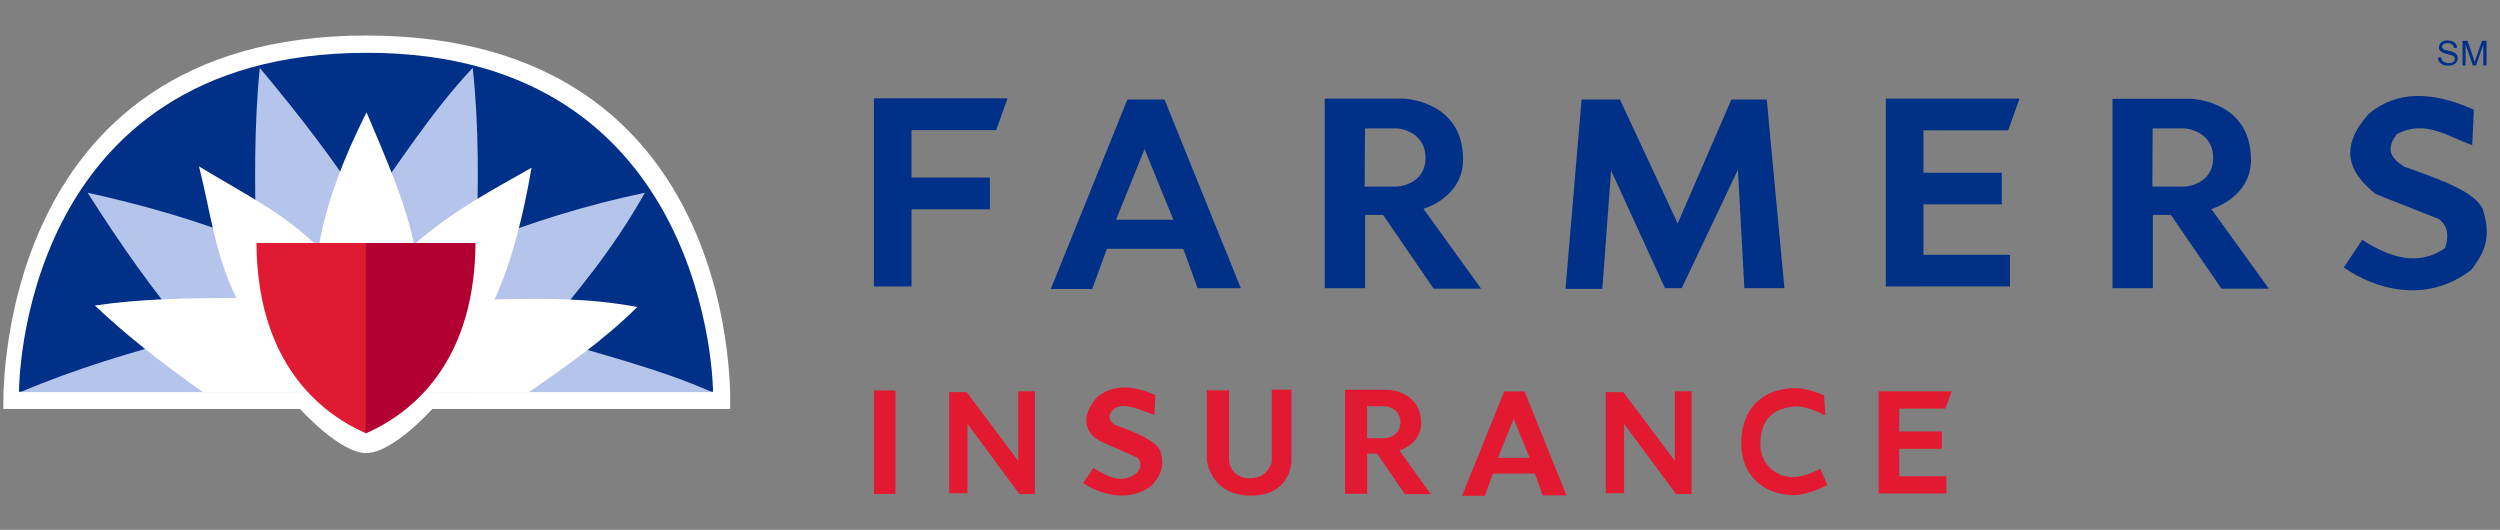
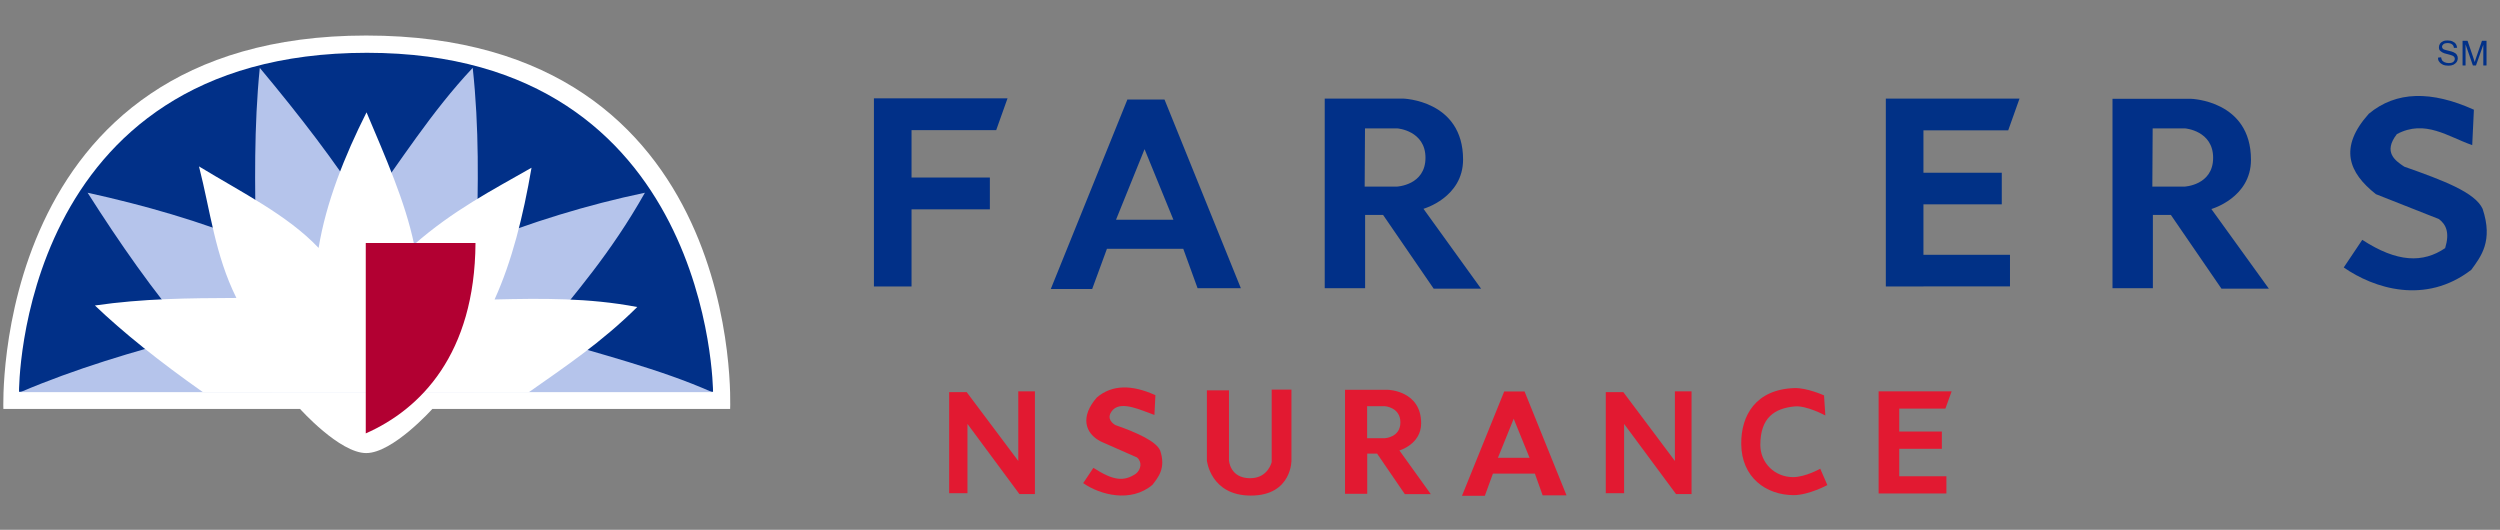
<svg xmlns="http://www.w3.org/2000/svg" width="151" height="32" viewBox="0 0 151 32" fill="none">
  <rect x="0" y="0" width="151" height="32" fill="#808080" stroke="none" />
  <path d="M0.204 24.7H18.124C18.124 24.7 20.51 27.366 22.119 27.366C23.727 27.366 26.113 24.7 26.113 24.7H44.1C44.1 24.7 45.139 2.146 22.119 2.146C-0.66 2.146 0.204 24.7 0.204 24.7Z" fill="white" />
  <path d="M1.149 23.664H43.068C43.068 23.664 42.987 3.189 22.166 3.189C1.042 3.189 1.149 23.664 1.149 23.664Z" fill="#013088" />
  <path d="M15.691 4.099C15.336 7.649 15.39 11.193 15.464 14.736C12.079 13.35 8.682 12.387 5.291 11.641C7.207 14.65 9.238 17.587 11.577 20.312C8.045 21.229 4.553 22.271 1.236 23.683H43.007C39.884 22.291 36.185 21.374 32.667 20.312C34.758 17.692 36.862 15.343 38.953 11.641C35.448 12.374 32.057 13.429 28.78 14.736C28.887 11.239 28.947 7.735 28.552 4.099C26.045 6.765 24.182 9.754 22.071 12.624C20.262 9.78 18.064 6.943 15.691 4.099Z" fill="#B5C4EB" />
  <path d="M12.254 23.684C9.62 21.83 7.422 20.068 5.733 18.451C8.648 18.029 11.362 18.009 14.278 17.996C12.984 15.396 12.709 12.744 12.019 10.051C14.613 11.629 17.36 12.988 19.244 14.974C19.692 12.236 20.812 9.418 22.139 6.785C23.278 9.484 24.477 12.183 25.014 14.769C27.379 12.697 29.738 11.483 32.104 10.131C31.601 13.067 30.918 15.786 29.872 18.088C32.707 18.022 35.548 17.983 38.49 18.544C36.299 20.708 34.121 22.153 31.93 23.697L12.254 23.684Z" fill="white" />
-   <path d="M22.118 26.178V14.677H15.491C15.531 21.388 18.814 24.72 22.118 26.178Z" fill="#E01A33" />
  <path d="M22.092 26.178V14.677H28.72C28.68 21.388 25.402 24.72 22.092 26.178Z" fill="#B20032" />
  <path d="M52.785 5.954V17.303H55.057V12.645H59.788V10.725H55.057V7.861H60.17L60.854 5.941H52.785V5.954Z" fill="#013088" />
  <path d="M113.904 5.954V17.303H116.176V17.297H121.403V15.39H116.176V12.341H120.907V10.434H116.176V7.874H121.296L121.979 5.954H113.904Z" fill="#013186" />
  <path d="M68.099 6L63.468 17.455H65.968L66.859 15.027H71.469L72.334 17.409H74.948L70.337 6.013H68.105V6H68.099ZM69.131 9.009L70.873 13.271H67.408L69.131 9.009Z" fill="#013088" />
  <path d="M80.013 5.954V17.409H82.453V12.981H83.538L86.594 17.435H89.456L85.978 12.612C85.978 12.612 88.37 11.939 88.37 9.636C88.37 6.04 84.738 5.954 84.738 5.954H80.013ZM82.446 7.755H84.403C84.403 7.755 86.099 7.887 86.099 9.53C86.099 11.2 84.363 11.272 84.363 11.272H82.426L82.446 7.755Z" fill="#013088" />
  <path d="M127.595 5.954V17.409H130.034V12.981H131.12L134.176 17.435H137.038L133.566 12.625C133.566 12.625 135.959 11.952 135.959 9.649C135.959 6.053 132.326 5.967 132.326 5.967H127.595V5.954ZM130.021 7.755H131.978C131.978 7.755 133.673 7.887 133.673 9.53C133.673 11.2 131.938 11.272 131.938 11.272H130.001L130.021 7.755Z" fill="#013088" />
-   <path d="M97.31 10.296L96.781 17.448H94.556L95.528 6.013H97.847L101.331 13.496L104.575 6.013H106.713L107.778 17.402H105.359L104.97 10.249L101.579 17.402H100.561L97.31 10.296Z" fill="#013088" />
  <path d="M141.562 16.155L142.681 14.486C144.798 15.865 146.353 15.891 147.687 14.987C147.968 14.064 147.754 13.569 147.312 13.232L143.505 11.728C141.863 10.434 141.24 8.923 143.076 6.871C144.731 5.492 146.862 5.472 149.423 6.627L149.322 8.765C147.854 8.257 146.48 7.195 144.772 8.099C143.92 9.2 144.684 9.709 145.214 10.065C147.653 10.923 149.503 11.635 149.952 12.618C150.595 14.565 149.851 15.489 149.268 16.294C146.494 18.432 143.378 17.416 141.562 16.155Z" fill="#013088" />
-   <path d="M52.785 23.585H54.085V29.834H52.785V23.585Z" fill="#E21931" />
  <path d="M58.435 25.604V29.788H57.329V23.684H58.388L61.504 27.841V23.638H62.509V29.84H61.571L58.435 25.604Z" fill="#E21931" />
  <path d="M98.095 25.604V29.788H96.989V23.684H98.048L101.164 27.841V23.638H102.169V29.84H101.231L98.095 25.604Z" fill="#E21931" />
  <path d="M65.424 29.181L66.041 28.257C67.214 29.016 67.871 29.115 68.614 28.607C68.916 28.356 69.003 27.914 68.675 27.63L66.503 26.673C65.505 26.172 65.243 25.149 66.255 24.001C67.174 23.229 68.36 23.222 69.787 23.869L69.727 25.063C68.903 24.773 67.797 24.225 67.247 24.727C66.825 25.162 67.06 25.479 67.355 25.67C68.715 26.145 69.834 26.66 70.075 27.214C70.437 28.297 69.941 28.844 69.606 29.286C68.293 30.388 66.443 29.887 65.424 29.181Z" fill="#E21931" />
  <path d="M75.55 29.933C73.111 29.933 72.896 27.815 72.896 27.815V23.578H74.23V27.802C74.23 27.802 74.277 28.884 75.51 28.884C76.596 28.884 76.81 27.907 76.81 27.907V23.532H78.003V27.762C78.016 27.762 78.05 29.933 75.55 29.933Z" fill="#E21931" />
  <path d="M81.24 23.539V29.827H82.581V27.399H83.177L84.852 29.847H86.421L84.524 27.208C84.524 27.208 85.838 26.831 85.838 25.571C85.838 23.592 83.841 23.545 83.841 23.545H81.24V23.539ZM82.574 24.535H83.653C83.653 24.535 84.584 24.601 84.584 25.512C84.584 26.429 83.633 26.469 83.633 26.469H82.574V24.535Z" fill="#E21931" />
  <path d="M90.857 23.638L88.304 29.946H89.684L90.173 28.606H92.707L93.176 29.919H94.617L92.083 23.644H90.857V23.638ZM91.427 25.294L92.385 27.65H90.475L91.427 25.294Z" fill="#E21931" />
  <path d="M105.171 26.825C105.151 25.083 106.056 23.519 108.381 23.44C109.139 23.414 110.171 23.882 110.171 23.882L110.251 25.096C110.251 25.096 109.098 24.469 108.381 24.549C107.215 24.667 106.324 25.195 106.324 26.871C106.324 27.973 107.209 28.818 108.301 28.818C109.045 28.818 109.943 28.31 109.943 28.31L110.372 29.299C110.372 29.299 109.239 29.907 108.334 29.907C106.673 29.9 105.191 28.844 105.171 26.825Z" fill="#E21931" />
  <path d="M113.468 23.638V29.807H117.563V28.765H114.714V27.108H117.288V26.066H114.714V24.68H117.502L117.878 23.638H113.468Z" fill="#E21931" />
  <path d="M147.258 3.48L147.445 3.46C147.452 3.539 147.472 3.592 147.506 3.645C147.532 3.691 147.593 3.73 147.66 3.763C147.727 3.79 147.807 3.809 147.894 3.809C147.975 3.809 148.042 3.803 148.102 3.783C148.162 3.763 148.203 3.724 148.229 3.684C148.256 3.645 148.27 3.605 148.27 3.559C148.27 3.513 148.263 3.473 148.229 3.433C148.196 3.394 148.162 3.367 148.095 3.348C148.055 3.328 147.968 3.308 147.821 3.268C147.687 3.242 147.586 3.202 147.526 3.169C147.459 3.13 147.398 3.084 147.358 3.037C147.318 2.978 147.311 2.919 147.311 2.853C147.311 2.774 147.331 2.708 147.378 2.642C147.419 2.576 147.486 2.523 147.566 2.49C147.653 2.45 147.74 2.444 147.841 2.444C147.961 2.444 148.055 2.463 148.136 2.503C148.223 2.543 148.29 2.589 148.33 2.655C148.377 2.721 148.397 2.8 148.41 2.886L148.216 2.892C148.209 2.793 148.169 2.727 148.109 2.681C148.048 2.635 147.961 2.602 147.847 2.602C147.734 2.602 147.64 2.622 147.586 2.668C147.532 2.714 147.499 2.767 147.499 2.82C147.499 2.879 147.519 2.919 147.559 2.952C147.599 2.991 147.693 3.018 147.861 3.057C148.028 3.097 148.136 3.123 148.196 3.156C148.283 3.196 148.35 3.242 148.39 3.308C148.43 3.367 148.451 3.44 148.451 3.519C148.451 3.598 148.43 3.671 148.384 3.744C148.337 3.809 148.263 3.869 148.189 3.908C148.102 3.948 148.002 3.968 147.894 3.968C147.76 3.968 147.64 3.948 147.553 3.908C147.465 3.869 147.385 3.809 147.338 3.737C147.264 3.658 147.258 3.585 147.258 3.48Z" fill="#013088" />
  <path d="M148.739 3.961V2.463H149.04L149.402 3.525C149.429 3.624 149.462 3.697 149.469 3.75C149.489 3.69 149.516 3.618 149.55 3.506L149.911 2.463H150.186V3.954H149.992V2.701L149.55 3.954H149.362L148.92 2.681V3.954H148.739V3.961Z" fill="#013088" />
</svg>